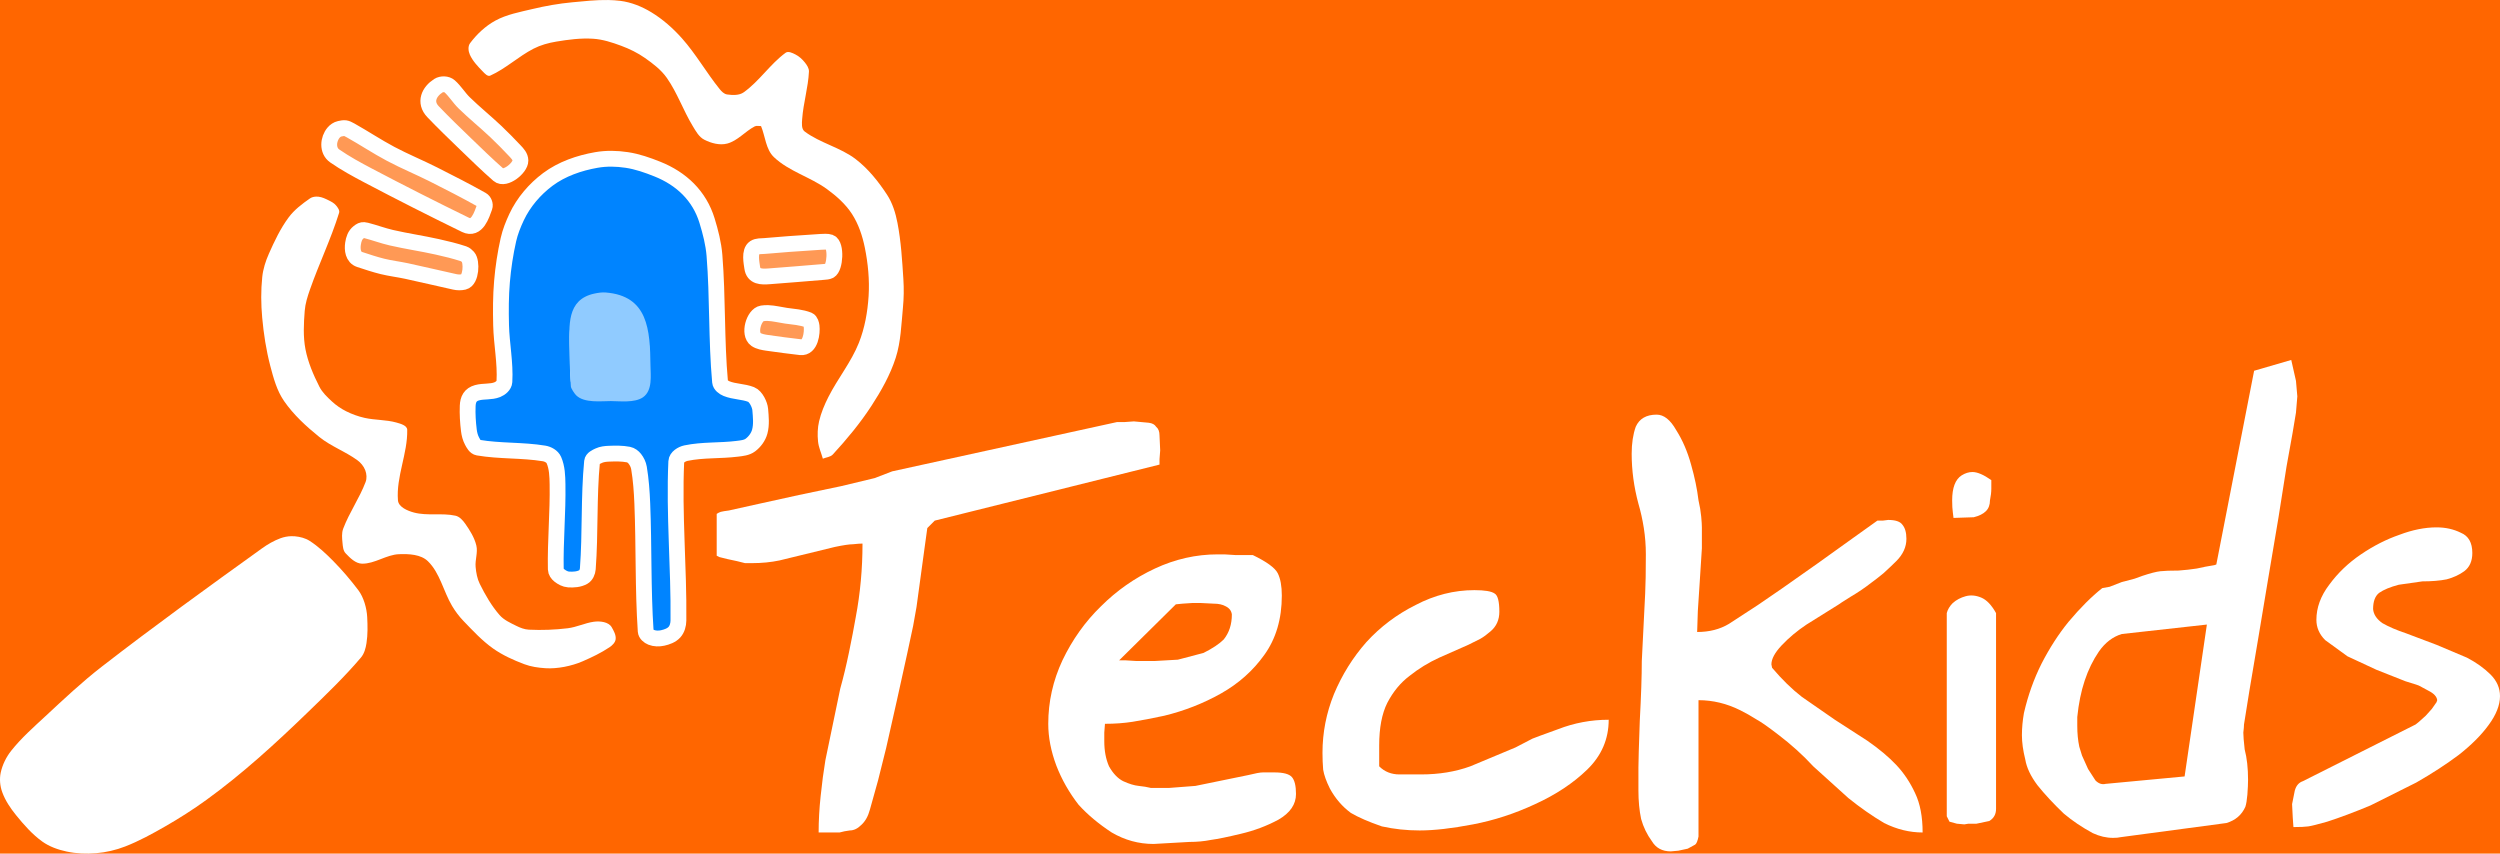
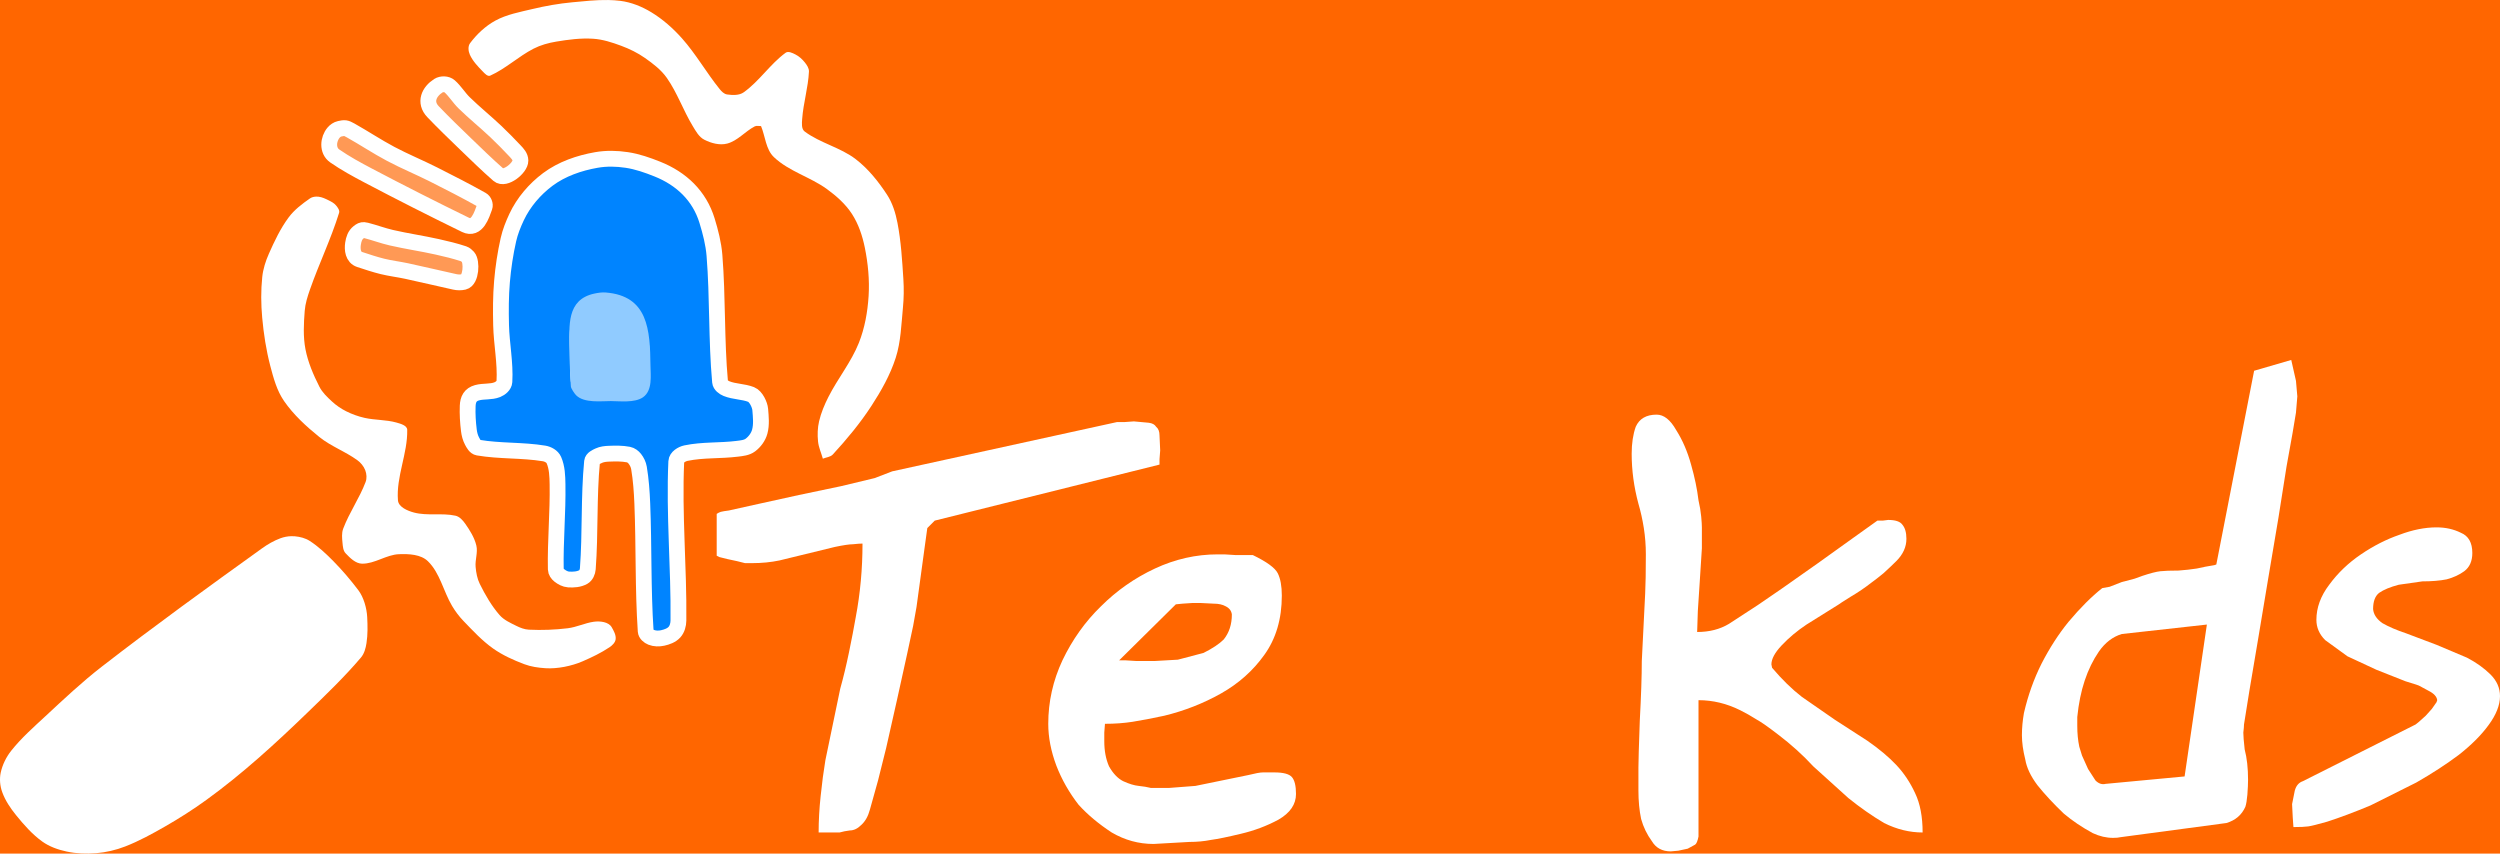
<svg xmlns="http://www.w3.org/2000/svg" xmlns:ns1="http://sodipodi.sourceforge.net/DTD/sodipodi-0.dtd" xmlns:ns2="http://www.inkscape.org/namespaces/inkscape" xmlns:ns3="http://vectornator.io" height="1349.877" stroke-miterlimit="10" style="clip-rule:evenodd;fill-rule:nonzero;stroke-linecap:round;stroke-linejoin:round" version="1.1" viewBox="0 0 3953.449 1349.877" width="3953.449" xml:space="preserve" id="svg9" ns1:docname="teckids_logo_orange.svg" ns2:version="1.4 (e7c3feb100, 2024-10-09)" ns2:export-filename="/tmp/orange.png" ns2:export-xdpi="36.073215" ns2:export-ydpi="36.073215">
  <ns1:namedview id="namedview9" pagecolor="#ffffff" bordercolor="#000000" borderopacity="0.25" ns2:showpageshadow="2" ns2:pageopacity="0.0" ns2:pagecheckerboard="0" ns2:deskcolor="#d1d1d1" ns2:zoom="0.2438393" ns2:cx="1956.2064" ns2:cy="1058.0739" ns2:window-width="1646" ns2:window-height="1001" ns2:window-x="0" ns2:window-y="0" ns2:window-maximized="1" ns2:current-layer="g3" showguides="true">
    <ns1:guide position="1296.809,119.604" orientation="1,0" id="guide9" ns2:locked="false" />
    <ns1:guide position="1494.131,453.536" orientation="0,-1" id="guide10" ns2:locked="false" />
    <ns1:guide position="-650.819,191.08" orientation="0,-1" id="guide1" ns2:locked="false" />
  </ns1:namedview>
  <defs id="defs1">










</defs>
  <rect style="fill:#ff6600;fill-opacity:1;stroke:none;stroke-width:124.061;stroke-dasharray:none;stroke-opacity:1" id="rect4" width="3953.449" height="1349.877" x="0" y="0" />
  <g id="g4">
    <g id="g3">
      <path d="m 460.659,847.912 c -5.81,0.139 -11.655,1.263 -17.062,3.25 -10.535,3.871 -20.417,9.639 -29.532,16.188 -85.165,61.186 -170.198,122.646 -253.093,186.876 -31.164,24.14 -59.921,51.24 -88.813,78.06 -18.876,17.52 -38.393,34.7 -54.406,54.88 -7.938,10 -13.87,22.06 -16.594,34.53 -2.202,10.08 -1.175,21.16 2.313,30.87 4.785,13.33 12.957,25.44 21.875,36.44 12.356,15.25 25.57,30.31 41.5,41.78 11.255,8.1 24.914,12.88 38.468,15.81 15.302,3.31 31.308,3.97 46.907,2.63 15.555,-1.34 31.07,-4.94 45.625,-10.59 21.982,-8.54 42.79,-19.97 63.25,-31.69 22.403,-12.84 44.241,-26.76 65.156,-41.91 57.228,-41.44 109.63,-89.42 160.406,-138.56 28.934,-28 58.095,-55.97 84.156,-86.66 5.258,-6.19 7.511,-14.72 8.75,-22.75 2.099,-13.59 1.834,-27.51 1.125,-41.25 -0.716,-13.87 -5.428,-31.12 -14.031,-42.5 -12.234,-16.17 -25.443,-31.69 -39.687,-46.12 -11.446,-11.6 -23.468,-22.942 -37.157,-31.784 -6.854,-4.427 -15.25,-6.563 -23.375,-7.312 -1.912,-0.177 -3.844,-0.234 -5.781,-0.188 z" fill="#ff6600" fill-rule="nonzero" opacity="1" stroke="none" ns3:layerName="Kurve 1" id="path1" style="fill:#ffffff;fill-opacity:1;stroke:none;stroke-opacity:1;stroke-width:25;stroke-dasharray:none" />
      <path d="m 500.034,310.912 c -3.52,0.101 -7.075,0.926 -9.875,2.875 -12.324,8.579 -24.708,17.911 -33.656,29.969 -13.027,17.554 -22.488,37.608 -31.344,57.594 -5.148,11.618 -9.117,24.049 -10.437,36.687 -2.226,21.305 -2.025,42.917 -0.094,64.25 2.33,25.753 6.294,51.485 12.844,76.5 5.014,19.153 10.409,39.019 21.656,55.313 15.087,21.856 35.12,40.188 55.781,56.875 18.267,14.753 41.114,22.937 60.125,36.719 5.494,3.982 10.179,9.658 12.594,16 2.198,5.771 2.715,12.753 0.531,18.531 -9.64,25.5 -25.763,48.219 -35.406,73.719 -2.699,7.135 -1.827,15.25 -1.094,22.843 0.539,5.59 0.98,12.049 4.844,16.129 7.056,7.44 15.775,16.29 26.031,16.47 20.135,0.34 38.406,-14.27 58.531,-15 15.664,-0.58 34.432,0.21 45.657,11.15 19.126,18.64 24.443,47.54 38.093,70.5 5.077,8.54 11.084,16.62 17.969,23.78 14.758,15.35 29.403,31.19 46.755,43.53 15.06,10.72 32.24,18.44 49.53,24.97 10.62,4.02 22.13,5.63 33.47,6.38 18.92,1.25 41.58,-3.42 58.87,-10.94 14.67,-6.37 29.22,-13.31 42.5,-22.22 4.44,-2.98 9.11,-7.5 9.69,-12.81 0.72,-6.56 -2.98,-13.04 -6.22,-18.78 -4.88,-8.65 -18.65,-10.13 -28.47,-8.72 -13.97,2.01 -27.05,8.57 -41.06,10.28 -20.34,2.49 -40.97,3.23 -61.44,2.25 -6.98,-0.33 -13.81,-3.01 -20.06,-6.12 -9.37,-4.68 -19.51,-9.14 -26.38,-17.04 -12.74,-14.64 -22.58,-31.77 -31.216,-49.15 -4.122,-8.29 -5.797,-17.75 -6.625,-26.97 -1.008,-11.23 3.791,-22.83 1.156,-33.782 -3.017,-12.546 -10.18,-23.939 -17.594,-34.5 -3.842,-5.474 -8.966,-11.262 -15.5,-12.688 -21.431,-4.676 -44.432,0.656 -65.625,-5 -10.222,-2.728 -24.395,-8.705 -25.25,-19.25 -3.029,-37.372 15.437,-74.045 14.657,-111.531 -0.144,-6.904 -10.571,-9.699 -17.219,-11.563 -16.286,-4.565 -33.685,-3.638 -50.188,-7.343 -10.092,-2.267 -19.978,-5.821 -29.218,-10.469 -8.121,-4.085 -15.748,-9.347 -22.438,-15.5 -7.546,-6.94 -15.268,-14.295 -19.906,-23.438 -9.51,-18.745 -17.977,-38.488 -21.969,-59.125 -3.838,-19.837 -2.721,-40.447 -1.187,-60.593 0.888,-11.673 4.533,-23.047 8.406,-34.094 14.277,-40.729 33.187,-79.809 45.969,-121.031 1.249,-4.03 -2.16,-8.464 -4.844,-11.719 -2.927,-3.549 -7.192,-5.832 -11.313,-7.875 -5.254,-2.605 -10.731,-5.32 -16.562,-5.938 -1.131,-0.119 -2.296,-0.158 -3.469,-0.125 z" fill="#ff6600" fill-rule="nonzero" opacity="1" stroke="none" ns3:layerName="Kurve 2" id="path2" style="fill:#ffffff;fill-opacity:1" />
      <path d="m 961.999,0.037 c -19,-0.349 -38.15,1.829 -57.09,3.594 -21.2,1.977 -42.25,5.713 -62.97,10.656 -19.93,4.757 -40.71,8.529 -58.69,18.375 -15.64,8.569 -29.229,21.366 -39.902,35.657 -3.632,4.861 -2.799,12.652 -0.313,18.187 4.564,10.163 12.604,18.517 20.375,26.5 3.15,3.237 7.72,8.442 11.84,6.594 24.52,-10.995 44.56,-30.291 68.44,-42.594 11.18,-5.756 23.6,-9.147 36,-11.219 19.23,-3.212 38.83,-5.776 58.28,-4.531 15.2,0.973 30.04,5.824 44.32,11.125 13.22,4.911 26.11,11.2 37.65,19.313 12.73,8.952 25.59,18.696 34.53,31.437 16.53,23.548 25.97,51.397 40.88,76 4.92,8.122 9.91,17.461 18.37,21.781 10.92,5.576 24.4,9.248 36.25,6.125 16.54,-4.357 28.35,-19.296 43.53,-27.156 2.96,-1.529 6.65,-0.358 9.97,-0.531 6.77,16.342 7.5,36.807 20.28,49.031 23.62,22.59 57.55,31.411 83.97,50.656 15.04,10.957 29.49,23.75 39.6,39.375 10.32,15.961 16.54,34.651 20.31,53.282 5.07,25.06 7.57,50.95 5.97,76.468 -1.59,25.185 -6.1,50.65 -15.44,74.094 -12.07,30.314 -33.3,56.212 -48.06,85.313 -6.24,12.297 -11.68,25.197 -14.81,38.625 -2.43,10.392 -2.73,21.35 -1.66,31.968 0.94,9.367 5.08,18.124 7.62,27.188 5.27,-2.228 11.92,-2.482 15.79,-6.688 22.13,-24.07 43.19,-49.401 61.03,-76.812 15.48,-23.796 29.73,-49.002 38.4,-76.031 8.16,-25.4 8.83,-52.637 11.41,-79.188 1.46,-15.024 1.66,-30.218 0.69,-45.281 -1.92,-29.702 -3.67,-59.59 -9.32,-88.813 -3,-15.545 -7.79,-31.316 -16.46,-44.562 -13.7,-20.917 -29.74,-41.06 -49.57,-56.281 -24.28,-18.638 -56.26,-25.381 -80.75,-43.75 -5.38,-4.039 -4.42,-13.069 -3.93,-19.782 1.8,-25.173 9.51,-49.728 10.71,-74.937 0.25,-5.255 -3.17,-10.283 -6.43,-14.406 -4.09,-5.159 -9.18,-9.83 -15.07,-12.782 -4.67,-2.344 -11.25,-5.654 -15.46,-2.562 -24.45,17.938 -41.48,44.863 -66.16,62.469 -7.19,5.128 -17.5,4.638 -26.25,3.437 -4.89,-0.671 -8.88,-4.843 -11.97,-8.687 -20.85,-25.919 -37.38,-55.275 -59.5,-80.125 -14.09,-15.829 -30.33,-30.182 -48.44,-41.188 -14.87,-9.041 -31.73,-15.855 -49,-18.031 -6.29,-0.793 -12.63,-1.196 -18.97,-1.313 z" fill="#ff6600" fill-rule="nonzero" opacity="1" stroke="none" ns3:layerName="Kurve 6" id="path5" style="fill:#ffffff;fill-opacity:1;stroke:none;stroke-opacity:1" />
    </g>
    <g id="g1">
      <path ns2:connector-curvature="0" style="font-style:normal;font-variant:normal;font-weight:normal;font-stretch:normal;font-size:115.2px;line-height:125%;font-family:'Johnny Mac Scrawl BRK';-inkscape-font-specification:'Johnny Mac Scrawl BRK';letter-spacing:0px;word-spacing:0px;fill:#ffffff;fill-opacity:1;stroke:none;stroke-width:9.266" id="path3104" d="m 1363.949,859.588 c -3.558,7e-4 -8.54,0.355 -14.945,1.068 -5.693,7e-4 -15.3,1.424 -28.821,4.27 l -43.766,10.675 -43.766,10.675 c -13.522,2.847 -28.11,4.27 -43.766,4.269 h -10.675 l -12.809,-3.202 -14.945,-3.202 -12.809,-3.202 -4.27,-2.135 v -66.183 c 2.135,-1.422 4.27,-2.49 6.405,-3.202 2.847,-0.711 7.116,-1.422 12.809,-2.135 l 48.036,-10.675 62.981,-13.877 66.183,-13.877 53.373,-12.81 27.754,-10.675 355.466,-77.925 h 11.742 l 14.945,-1.067 23.484,2.135 c 5.692,0.711 9.606,2.847 11.742,6.405 3.558,2.847 5.337,7.473 5.338,13.877 l 1.068,23.484 -1.068,13.877 v 8.539 l -355.466,88.6 -11.742,11.743 -4.27,30.956 -6.405,46.969 -6.405,46.968 -5.338,29.889 -9.607,44.834 -16.012,72.587 -17.079,75.79 -12.809,51.238 -12.81,45.901 c -2.846,10.675 -7.472,18.859 -13.877,24.552 -5.693,5.693 -11.742,8.539 -18.146,8.539 -5.694,0.711 -11.031,1.779 -16.012,3.202 -4.982,0 -9.608,0 -13.877,0 h -19.215 c 0,-18.503 1.068,-37.717 3.202,-57.643 2.136,-20.637 4.626,-39.496 7.473,-56.575 l 23.484,-113.151 c 4.982,-17.791 9.607,-37.005 13.877,-57.643 4.27,-20.638 7.828,-39.141 10.675,-55.509 7.116,-37.717 10.674,-76.501 10.675,-116.354" />
      <path ns2:connector-curvature="0" style="font-style:normal;font-variant:normal;font-weight:normal;font-stretch:normal;font-size:115.2px;line-height:125%;font-family:'Johnny Mac Scrawl BRK';-inkscape-font-specification:'Johnny Mac Scrawl BRK';letter-spacing:0px;word-spacing:0px;fill:#ffffff;fill-opacity:1;stroke:none;stroke-width:9.266" id="path3106" d="m 1657.701,1144.601 c 0,-34.87 7.472,-68.317 22.417,-100.341 15.656,-32.735 35.937,-61.201 60.845,-85.397 24.907,-24.907 53.373,-44.833 85.397,-59.778 32.024,-14.944 65.116,-22.416 99.274,-22.417 h 10.675 l 17.079,1.068 h 16.012 11.743 c 22.06,10.675 35.226,20.282 39.496,28.822 4.269,8.54 6.405,20.282 6.405,35.226 0,37.006 -9.252,68.318 -27.754,93.937 -17.791,24.908 -40.564,45.19 -68.317,60.845 -27.755,15.656 -57.644,27.399 -89.667,35.227 -19.926,4.27 -36.65,7.472 -50.17,9.607 -13.522,2.135 -28.11,3.202 -43.766,3.202 l -1.068,13.877 v 13.877 c 0,14.945 2.491,28.11 7.473,39.496 6.405,11.386 13.877,19.215 22.416,23.484 9.252,4.27 17.436,6.761 24.552,7.473 7.116,0.711 13.521,1.779 19.214,3.202 4.27,0 8.54,0 12.81,0 h 16.012 l 41.631,-3.202 41.631,-8.539 41.631,-8.54 c 11.386,-2.846 19.214,-4.27 23.484,-4.27 4.981,7e-4 11.03,7e-4 18.147,0 14.232,7e-4 23.483,2.492 27.753,7.473 4.27,4.982 6.405,13.877 6.405,26.686 -7e-4,16.368 -9.252,29.89 -27.754,40.564 -18.503,9.963 -38.429,17.436 -59.779,22.417 -20.638,4.981 -36.294,8.184 -46.968,9.607 -10.675,2.135 -22.061,3.202 -34.159,3.202 l -56.575,3.202 c -23.484,0 -45.545,-6.049 -66.183,-18.147 -20.638,-13.521 -38.073,-28.11 -52.306,-43.766 -14.945,-19.214 -26.686,-39.851 -35.226,-61.912 -8.54,-22.773 -12.81,-44.834 -12.81,-66.183 m 212.426,-190.009 -10.675,1.068 -89.667,88.6 h 10.675 l 17.079,1.068 h 16.012 11.742 l 37.361,-2.135 40.563,-10.675 c 14.232,-7.115 24.907,-14.232 32.023,-21.349 8.539,-10.675 12.809,-23.839 12.81,-39.496 -0.711,-5.693 -3.915,-9.962 -9.608,-12.81 -4.982,-2.846 -11.386,-4.269 -19.214,-4.27 l -21.349,-1.067 h -11.742 l -16.012,1.067" />
-       <path ns2:connector-curvature="0" style="font-style:normal;font-variant:normal;font-weight:normal;font-stretch:normal;font-size:115.2px;line-height:125%;font-family:'Johnny Mac Scrawl BRK';-inkscape-font-specification:'Johnny Mac Scrawl BRK';letter-spacing:0px;word-spacing:0px;fill:#ffffff;fill-opacity:1;stroke:none;stroke-width:9.266" id="path3108" d="m 2091.359,1190.502 c 0,-32.024 6.049,-62.98 18.146,-92.87 12.809,-30.601 29.889,-57.999 51.238,-82.195 22.061,-24.195 48.036,-43.765 77.925,-58.71 29.889,-15.656 60.845,-23.484 92.87,-23.484 16.367,0 27.042,1.779 32.023,5.337 4.982,2.847 7.472,12.454 7.473,28.822 -7e-4,12.81 -4.626,23.129 -13.877,30.956 -5.693,4.983 -11.031,8.896 -16.012,11.742 -4.27,2.135 -10.675,5.338 -19.215,9.607 l -45.9,20.282 c -17.08,7.829 -32.736,17.436 -46.969,28.822 -14.233,10.675 -25.975,24.907 -35.227,42.698 -8.539,17.079 -12.809,39.497 -12.809,67.25 v 33.091 c 8.539,8.54 19.214,12.81 32.024,12.81 h 34.159 c 28.465,0 54.44,-4.27 77.924,-12.81 l 71.52,-29.889 c 5.693,-2.846 14.589,-7.472 26.686,-13.877 1.423,-0.711 14.945,-5.692 40.564,-14.944 25.619,-9.963 52.305,-14.945 80.06,-14.945 -7e-4,30.601 -11.387,56.932 -34.159,78.993 -22.062,21.349 -49.46,39.496 -82.195,54.441 -32.024,14.944 -64.76,25.619 -98.207,32.023 -33.447,6.405 -61.557,9.607 -84.33,9.607 -20.638,0 -40.564,-2.135 -59.778,-6.405 -20.638,-7.116 -37.006,-14.232 -49.104,-21.349 -13.521,-9.963 -24.551,-22.773 -33.091,-38.429 -5.693,-11.386 -9.251,-21.349 -10.675,-29.889 -0.711,-8.54 -1.067,-17.436 -1.067,-26.686" />
      <path ns2:connector-curvature="0" style="font-style:normal;font-variant:normal;font-weight:normal;font-stretch:normal;font-size:115.2px;line-height:125%;font-family:'Johnny Mac Scrawl BRK';-inkscape-font-specification:'Johnny Mac Scrawl BRK';letter-spacing:0px;word-spacing:0px;fill:#ffffff;fill-opacity:1;stroke:none;stroke-width:9.266" id="path3110" d="m 2590.965,1213.986 c 0,-9.252 0.711,-33.803 2.135,-73.655 2.135,-39.851 3.202,-71.52 3.202,-95.004 0,-1.423 1.779,-37.005 5.338,-106.747 0.711,-14.233 1.067,-34.87 1.067,-61.913 0,-14.232 -1.067,-28.109 -3.202,-41.631 -2.135,-13.521 -4.982,-26.33 -8.539,-38.429 -7.116,-26.33 -10.675,-52.661 -10.675,-78.992 0,-16.366 2.135,-30.6 6.405,-42.698 5.693,-12.809 16.723,-19.213 33.091,-19.214 11.386,7.2e-4 21.705,8.185 30.957,24.552 9.963,15.656 17.791,33.803 23.484,54.44 5.693,19.927 9.607,38.785 11.742,56.576 2.135,9.252 3.558,17.792 4.269,25.619 0.711,7.828 1.068,13.522 1.068,17.08 v 33.091 l -3.202,50.171 -3.202,49.104 -1.068,33.091 c 19.215,7e-4 35.938,-4.269 50.171,-12.809 l 45.901,-29.889 37.361,-25.619 57.643,-40.564 56.575,-40.564 37.361,-26.686 h 8.54 l 8.539,-1.067 c 11.385,0 18.858,2.491 22.417,7.472 4.27,4.983 6.405,12.455 6.405,22.417 -8e-4,12.81 -5.339,24.552 -16.012,35.226 -5.693,5.694 -12.454,12.099 -20.282,19.215 -7.829,6.405 -14.233,11.386 -19.214,14.944 -9.963,7.829 -20.994,15.301 -33.091,22.417 -11.387,7.116 -17.436,11.03 -18.147,11.742 l -51.238,32.024 c -14.945,9.963 -28.11,20.993 -39.496,33.091 -10.675,11.386 -16.013,21.349 -16.012,29.889 l 1.067,5.337 c 15.656,18.503 31.312,33.803 46.968,45.901 l 52.306,36.294 51.238,33.091 c 18.502,12.81 33.803,25.62 45.901,38.429 12.098,12.809 22.06,27.754 29.889,44.834 7.828,16.368 11.742,37.005 11.742,61.912 -20.638,0 -40.92,-4.981 -60.846,-14.944 -19.215,-11.387 -38.073,-24.552 -56.575,-39.497 l -55.508,-50.171 c -16.368,-17.791 -34.87,-34.514 -55.508,-50.171 -15.656,-12.098 -27.398,-20.282 -35.226,-24.552 -7.829,-4.981 -16.012,-9.606 -24.552,-13.876 -21.35,-10.675 -43.41,-16.012 -66.182,-16.012 v 215.628 c -1.424,7.116 -3.202,11.386 -5.338,12.809 l -11.742,6.404 -14.945,3.202 -11.742,1.068 c -13.522,0 -23.484,-5.338 -29.889,-16.012 -7.829,-10.675 -13.522,-22.417 -17.079,-35.226 -2.847,-13.522 -4.27,-28.466 -4.27,-44.834 v -36.294 0" />
-       <path ns2:connector-curvature="0" style="font-style:normal;font-variant:normal;font-weight:normal;font-stretch:normal;font-size:115.2px;line-height:125%;font-family:'Johnny Mac Scrawl BRK';-inkscape-font-specification:'Johnny Mac Scrawl BRK';letter-spacing:0px;word-spacing:0px;fill:#ffffff;fill-opacity:1;stroke:none;stroke-width:9.266" id="path3112" d="m 3078.579,969.537 c 1.423,-5.693 4.626,-11.03 9.607,-16.012 5.693,-4.982 12.453,-8.539 20.282,-10.675 7.828,-2.135 16.012,-1.423 24.552,2.135 8.54,3.558 16.367,11.742 23.484,24.552 v 309.564 c -7e-4,8.54 -3.558,14.945 -10.675,19.215 l -20.282,4.27 h -12.81 l -6.406,1.067 -11.742,-1.067 -11.742,-3.203 -4.27,-8.539 V 969.537 m 9.607,-159.052 c -0.711,-4.981 -1.068,-11.386 -1.068,-19.214 0,-19.926 4.982,-33.091 14.945,-39.497 5.693,-3.557 11.386,-5.336 17.079,-5.337 7.828,7e-4 17.791,4.27 29.889,12.81 v 13.877 c 0,4.982 -0.711,11.031 -2.136,18.147 0,7.117 -2.135,12.81 -6.405,17.08 -4.269,4.27 -10.675,7.472 -19.214,9.607 l -32.024,1.067 -1.067,-8.539" />
      <path ns2:connector-curvature="0" style="font-style:normal;font-variant:normal;font-weight:normal;font-stretch:normal;font-size:115.2px;line-height:125%;font-family:'Johnny Mac Scrawl BRK';-inkscape-font-specification:'Johnny Mac Scrawl BRK';letter-spacing:0px;word-spacing:0px;fill:#ffffff;fill-opacity:1;stroke:none;stroke-width:9.266" id="path3114" d="m 3202.754,1201.176 c -3.558,-14.233 -5.337,-27.042 -5.337,-38.428 0,-11.386 1.068,-23.128 3.202,-35.227 6.405,-27.753 15.656,-53.728 27.754,-77.925 12.809,-24.907 27.042,-46.968 42.698,-66.182 18.503,-22.06 36.294,-39.851 53.373,-53.373 l 11.742,-2.135 19.214,-7.472 20.282,-5.338 11.742,-4.27 c 12.81,-4.269 22.416,-6.76 28.821,-7.472 6.405,-0.711 16.012,-1.068 28.822,-1.068 9.963,-0.711 19.569,-1.779 28.821,-3.202 9.251,-2.135 18.503,-3.914 27.754,-5.338 l 3.202,-1.067 59.778,-306.362 58.711,-17.079 7.472,33.092 2.135,24.551 -2.135,25.62 -5.338,32.024 -9.607,53.373 -12.809,81.127 -16.012,95.004 -16.012,96.072 -13.877,82.195 -8.539,53.373 c 0,2.847 -0.355,7.116 -1.067,12.81 0,4.981 0.711,13.877 2.135,26.686 3.558,13.522 5.337,29.533 5.337,48.036 0,6.405 -0.355,14.233 -1.067,23.484 -0.711,8.54 -1.779,14.945 -3.202,19.214 -5.693,12.81 -15.656,21.349 -29.889,25.62 l -167.591,22.416 c -2.847,0.711 -6.761,1.068 -11.742,1.068 -10.675,0 -21.35,-2.491 -32.023,-7.472 -17.079,-9.252 -32.38,-19.57 -45.901,-30.957 -16.368,-15.656 -30.245,-30.601 -41.631,-44.834 -10.675,-14.233 -17.079,-27.754 -19.215,-40.564 m 89.667,-6.405 9.607,21.35 11.742,18.147 c 4.981,4.981 10.319,6.76 16.012,5.337 l 124.893,-11.742 35.226,-240.179 -134.5,14.944 c -14.233,4.27 -26.331,13.522 -36.294,27.754 -9.252,13.521 -16.724,28.822 -22.416,45.901 -5.694,17.08 -9.608,36.294 -11.743,57.643 v 13.877 c 0,12.098 1.068,23.128 3.203,33.091 l 4.27,13.877" />
      <path ns2:connector-curvature="0" style="font-style:normal;font-variant:normal;font-weight:normal;font-stretch:normal;font-size:115.2px;line-height:125%;font-family:'Johnny Mac Scrawl BRK';-inkscape-font-specification:'Johnny Mac Scrawl BRK';letter-spacing:0px;word-spacing:0px;fill:#ffffff;fill-opacity:1;stroke:none;stroke-width:9.266" id="path3116" d="m 3854.174,1107.239 c -0.711,-5.692 -5.338,-10.674 -13.877,-14.944 -7.829,-4.27 -12.454,-6.761 -13.877,-7.472 -0.711,-0.711 -8.184,-3.202 -22.417,-7.472 l -45.901,-18.147 -45.901,-21.349 -35.227,-25.62 c -9.251,-9.251 -13.877,-19.926 -13.877,-32.024 0,-19.214 6.761,-37.717 20.282,-55.509 13.521,-18.502 30.245,-34.514 50.171,-48.036 19.926,-13.52 40.207,-23.84 60.846,-30.956 20.637,-7.828 40.208,-11.742 58.71,-11.742 14.232,6.9e-4 27.043,2.847 38.429,8.54 12.098,4.981 18.146,15.656 18.146,32.023 0,12.81 -4.27,22.417 -12.809,28.822 -7.828,5.693 -17.08,9.963 -27.754,12.809 -10.675,2.136 -23.484,3.203 -38.428,3.203 l -37.361,5.337 c -13.522,3.559 -23.84,7.829 -30.957,12.81 -6.405,4.982 -9.607,13.521 -9.607,25.619 0.711,8.54 5.693,16.013 14.944,22.416 9.963,5.694 22.417,11.031 37.361,16.013 l 48.036,18.146 48.036,20.282 c 14.944,7.829 27.398,16.724 37.361,26.686 9.962,9.963 14.944,21.35 14.945,34.159 -9e-4,14.233 -6.049,29.534 -18.147,45.901 -11.386,15.656 -27.043,31.312 -46.968,46.968 -19.927,14.944 -42.343,29.533 -67.25,43.766 l -72.588,36.294 c -25.619,10.675 -48.391,19.214 -68.318,25.619 -14.944,4.27 -24.907,6.761 -29.889,7.472 -4.982,0.711 -12.809,1.068 -23.484,1.068 l -1.068,-14.945 -1.067,-21.349 4.27,-21.349 c 2.135,-7.828 6.405,-12.809 12.809,-14.945 l 178.266,-89.667 5.337,-4.27 10.675,-9.607 9.607,-10.675 7.472,-10.675 1.068,-3.202 v 0" />
    </g>
    <g id="g2">
      <path d="m 575.472,363.787 c -3.097,-0.178 -5.194,0.951 -8.375,3.469 -5.687,4.5 -7.73,10.738 -8.844,18.094 -1.422,9.381 -0.048,21.567 10.469,25 11.942,3.898 23.863,7.94 36.062,10.937 12.53,3.079 25.414,4.584 38.031,7.282 25.475,5.445 50.767,11.603 76.219,17.156 4.819,1.051 9.568,1.155 14.438,0.031 11.824,-2.729 13.089,-32.033 6.687,-39.219 -1.923,-2.158 -4.227,-4.244 -6.969,-5.156 -13.636,-4.537 -27.661,-7.901 -41.687,-11.031 -24.069,-5.371 -48.501,-8.896 -72.531,-14.438 -13.512,-3.116 -26.571,-8.046 -40,-11.5 -1.339,-0.344 -2.468,-0.565 -3.5,-0.625 z" fill="#ff6600" fill-rule="nonzero" opacity="1" stroke="none" ns3:layerName="Kurve 3" id="path3" style="fill:#ff9955;fill-opacity:1;stroke:#ffffff;stroke-opacity:1;stroke-width:25;stroke-dasharray:none" />
      <path d="m 545.94,202.694 c -2.354,-0.32 -4.786,0.111 -8.781,0.968 -3.74,0.803 -7.216,3.237 -9.687,6.157 -8.557,10.106 -10.379,28.294 1.906,36.812 16.734,11.602 34.704,21.381 52.719,30.875 50.889,26.821 102.209,52.8 153.906,78.031 18.384,8.973 25.794,-15.808 30.286,-28.125 0.74,-2.032 0.45,-4.446 -0.32,-6.468 -0.75,-1.989 -2.17,-3.929 -4.029,-4.969 -25.149,-14.094 -50.82,-27.209 -76.562,-40.188 -22.275,-11.23 -45.437,-20.705 -67.469,-32.406 -21.719,-11.535 -42.232,-25.233 -63.687,-37.25 -3.67,-2.055 -5.928,-3.118 -8.282,-3.437 z" fill="#ff6600" fill-rule="nonzero" opacity="1" stroke="none" ns3:layerName="Kurve 4" id="path4" style="fill:#ff9955;fill-opacity:1;stroke:#ffffff;stroke-opacity:1;stroke-width:25;stroke-dasharray:none" />
      <path d="m 702.347,133.287 c -3.214,-0.138 -6.501,0.59 -8.969,2.157 -14.793,9.388 -22.887,26.209 -8.563,41.218 16.657,17.454 34.07,34.222 51.438,50.969 17.133,16.521 34.166,33.154 52.066,48.844 10.17,8.922 34.9,-10.89 34.68,-22.594 -0.11,-6.365 -4.56,-10.981 -8.65,-15.312 -9.88,-10.461 -19.92,-20.773 -30.38,-30.657 -16.36,-15.471 -33.938,-29.62 -50.029,-45.375 -8.302,-8.128 -14.328,-18.458 -23.031,-26.156 -2.189,-1.937 -5.349,-2.956 -8.562,-3.094 z" fill="#ff6600" fill-rule="nonzero" opacity="1" stroke="none" ns3:layerName="Kurve 7" id="path6" style="fill:#ff9955;fill-opacity:1;stroke:#ffffff;stroke-opacity:1;stroke-width:25;stroke-dasharray:none" />
-       <path d="m 1305.199,382.209 c -2.79,-0.024 -5.5,0.166 -6.88,0.25 -16.92,1.03 -33.82,2.191 -50.72,3.437 -12.79,0.944 -25.59,1.974 -38.37,3.125 -5.38,0.485 -11.44,-0.183 -15.97,2.75 -8.78,5.681 -4.68,24.376 -3.72,31.469 1.99,14.716 14.68,14.68 26.94,13.719 28.77,-2.255 57.56,-4.433 86.31,-6.938 3,-0.261 6.18,-0.362 8.87,-1.718 9.18,-4.627 11.27,-41.059 0.91,-45.157 -1.72,-0.68 -4.59,-0.913 -7.37,-0.937 z" fill="#ff6600" fill-rule="nonzero" opacity="1" stroke="none" ns3:layerName="Kurve 8" id="path7" style="fill:#ff9955;fill-opacity:1;stroke:#ffffff;stroke-opacity:1;stroke-width:25;stroke-dasharray:none" />
-       <path d="m 1214.599,495.053 c -3.15,-0.113 -6.28,0.027 -9.4,0.531 -13.21,2.129 -22.01,32.833 -9.72,41.219 4.91,3.354 12.03,4.548 17.56,5.343 17.63,2.538 35.3,4.884 53,6.907 15.85,1.811 18.66,-22.887 17.41,-33.25 -0.35,-2.89 -1.67,-8.423 -4.91,-9.719 -11.2,-4.476 -23.62,-5.125 -35.56,-6.813 -9.4,-1.328 -18.93,-3.88 -28.38,-4.218 z" fill="#ff6600" fill-rule="nonzero" opacity="1" stroke="none" ns3:layerName="Kurve 9" id="path8" style="fill:#ff9955;fill-opacity:1;stroke:#ffffff;stroke-opacity:1;stroke-width:25;stroke-dasharray:none" />
+       <path d="m 1305.199,382.209 z" fill="#ff6600" fill-rule="nonzero" opacity="1" stroke="none" ns3:layerName="Kurve 8" id="path7" style="fill:#ff9955;fill-opacity:1;stroke:#ffffff;stroke-opacity:1;stroke-width:25;stroke-dasharray:none" />
      <path d="m 967.129,251.037 c -8.04,-0.048 -16.1,0.564 -23.97,1.938 -27.18,4.746 -54.73,14.25 -76.84,30.75 -20.68,15.428 -38.46,36.2 -49.41,59.562 -5.37,11.462 -10.11,23.372 -12.91,35.719 -4.92,21.771 -8.25,43.948 -10.15,66.188 -1.97,22.916 -1.99,46.006 -1.44,69 0.72,29.873 7.02,59.67 5.25,89.5 -0.33,5.619 -6.06,10.433 -11.28,12.531 -10.02,4.024 -21.63,1.962 -32.032,4.843 -10.643,2.947 -14.341,10.354 -14.75,20.876 -0.503,12.909 0.279,25.867 1.875,38.687 0.727,5.848 2.242,11.777 5.031,16.969 2.209,4.113 4.96,9.462 9.562,10.25 34.414,5.891 69.864,3.554 104.314,9.219 6.15,1.01 13.01,4.757 15.5,10.468 5.16,11.818 5.56,25.358 5.78,38.25 0.78,44.833 -3.62,89.67 -2.75,134.499 0.07,3.7 2.63,7.29 5.53,9.6 4.2,3.33 9.37,6.13 14.72,6.5 7.87,0.53 16.45,-0.11 23.34,-3.94 4.31,-2.4 6.66,-8.06 7.04,-12.97 4.25,-56.389 1.27,-113.248 6.71,-169.532 0.46,-4.686 6.33,-7.326 10.6,-9.313 4.96,-2.311 10.68,-2.924 16.15,-3.125 10.3,-0.379 20.77,-0.611 30.88,1.375 3.93,0.773 7.52,3.507 10,6.656 3.27,4.154 5.72,9.221 6.59,14.438 3.1,18.537 4.45,37.378 5.22,56.156 2.76,67.319 0.89,134.805 5.38,202.035 0.29,4.34 4.71,8.07 8.75,9.68 5.61,2.24 12.19,2.35 18.09,1.04 6.77,-1.51 14,-4.08 18.66,-9.22 4.34,-4.81 6.21,-11.91 6.28,-18.38 0.89,-83.82 -7.2,-167.695 -3.41,-251.436 0.31,-6.764 8.75,-11.897 15.38,-13.281 26.47,-5.532 54.04,-3.477 80.87,-6.844 7.2,-0.904 15.14,-1.57 20.94,-5.938 6.82,-5.143 12.47,-12.731 14.75,-20.968 3.14,-11.369 1.77,-23.59 0.81,-35.344 -0.59,-7.215 -6.67,-20.6 -14.4,-23.625 -12.39,-4.845 -26.5,-4.254 -38.82,-9.25 -4.58,-1.859 -9.86,-5.731 -10.31,-10.656 -6.04,-66.469 -3.48,-133.505 -8.84,-200.032 -1.51,-18.655 -6.24,-37.042 -11.72,-54.937 -12.11,-39.537 -40.69,-66.432 -78.6,-81.594 -15.62,-6.25 -31.76,-11.918 -48.4,-14.406 -7.9,-1.182 -15.93,-1.89 -23.97,-1.938 z m -8.28,232.813 c 53.21,4.259 55.69,46.818 56.22,91.719 0.14,12.107 2.91,31.411 -9.44,39.937 -10.48,7.229 -29.34,4.803 -40.34,4.75 -11.78,-0.057 -33.44,2.88 -43.63,-7.312 -1.97,-1.975 -6.36,-8.352 -6.59,-11.094 -1.34,-15.737 -1.41,-31.583 -1.63,-47.375 -0.4,-28.552 -4.11,-61.699 31.13,-69.25 4.67,-1.003 9.51,-1.757 14.28,-1.375 z" fill="#0084ff" fill-rule="nonzero" opacity="1" stroke="none" ns3:layerName="Kurve 5" id="path9" style="stroke:#ffffff;stroke-opacity:1;stroke-width:25;stroke-dasharray:none" />
      <path d="m 957.882,462.544 c -6.005,-0.481 -12.099,0.468 -17.978,1.731 -44.363,9.506 -39.691,51.234 -39.187,87.177 0.277,19.88 0.364,39.828 2.051,59.639 0.29,3.452 5.818,11.482 8.298,13.968 12.828,12.831 40.094,9.131 54.923,9.203 13.848,0.067 37.59,3.121 50.783,-5.98 15.547,-10.733 12.059,-35.033 11.883,-50.274 -0.667,-56.525 -3.788,-110.103 -70.772,-115.465 z" style="clip-rule:evenodd;fill:#90cbff;fill-opacity:1;fill-rule:nonzero;stroke:none;stroke-width:24.849;stroke-linecap:round;stroke-linejoin:round;stroke-dasharray:none;stroke-opacity:1" id="path3-1" />
    </g>
  </g>
</svg>